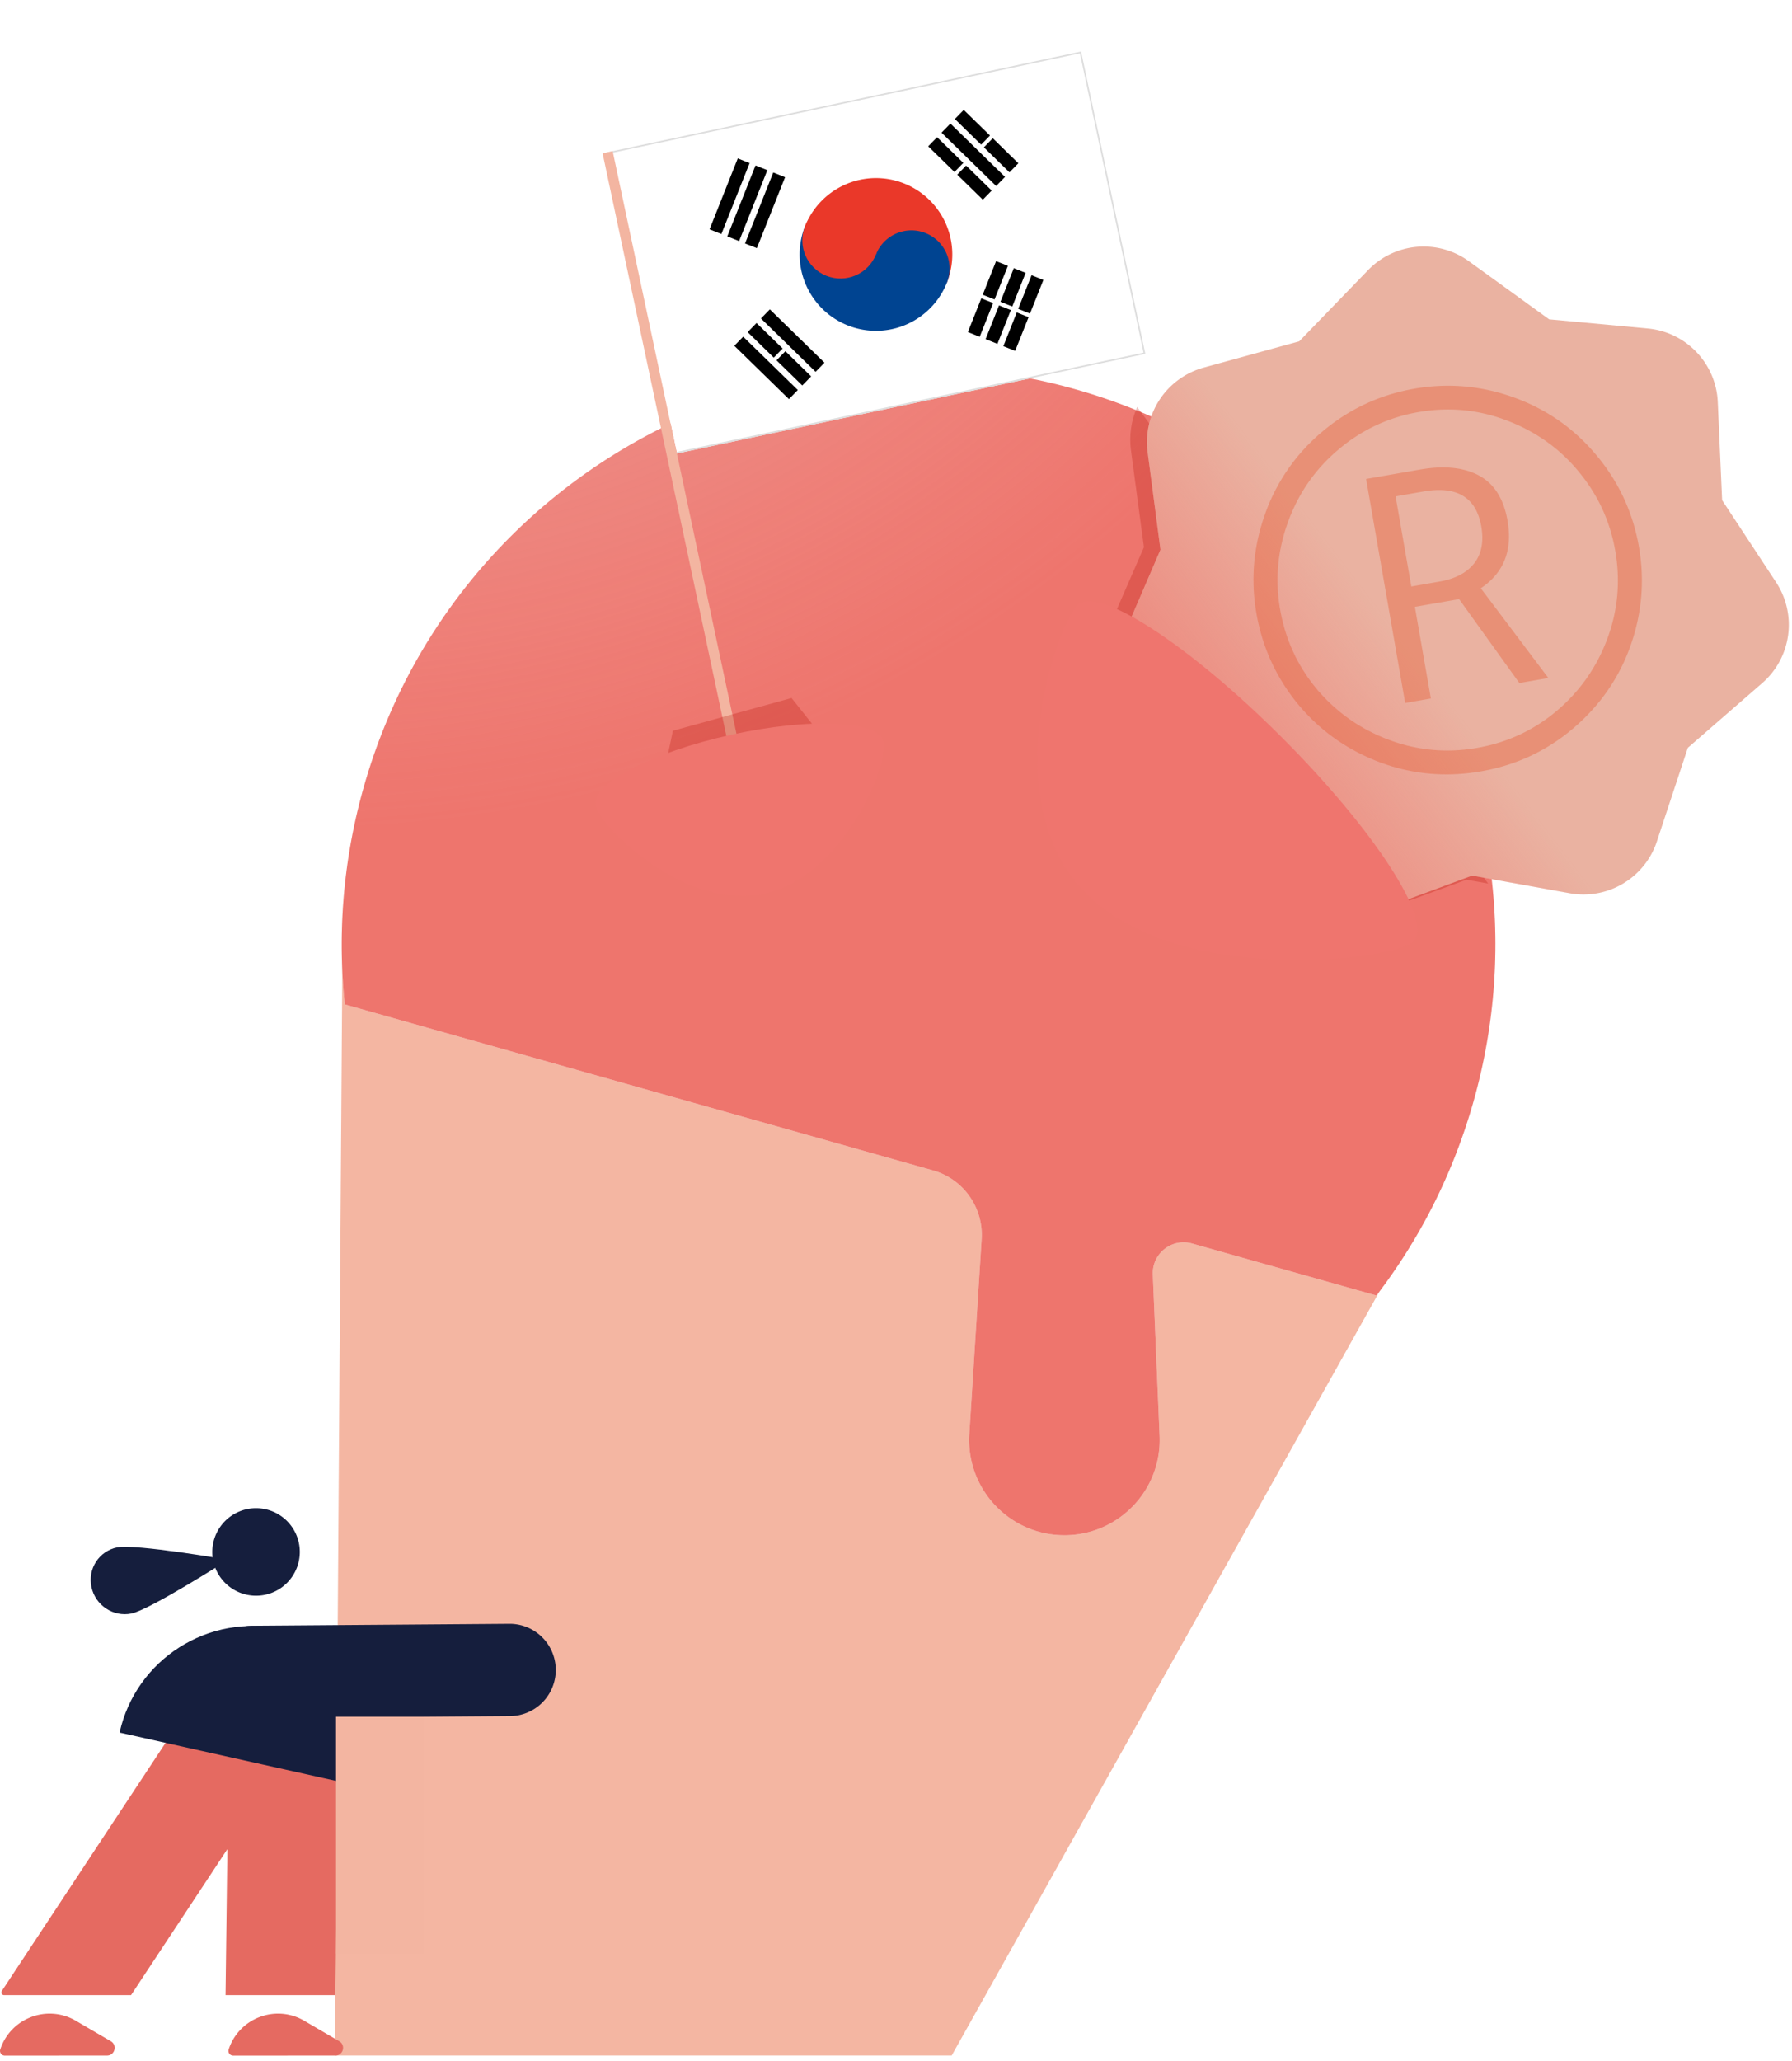
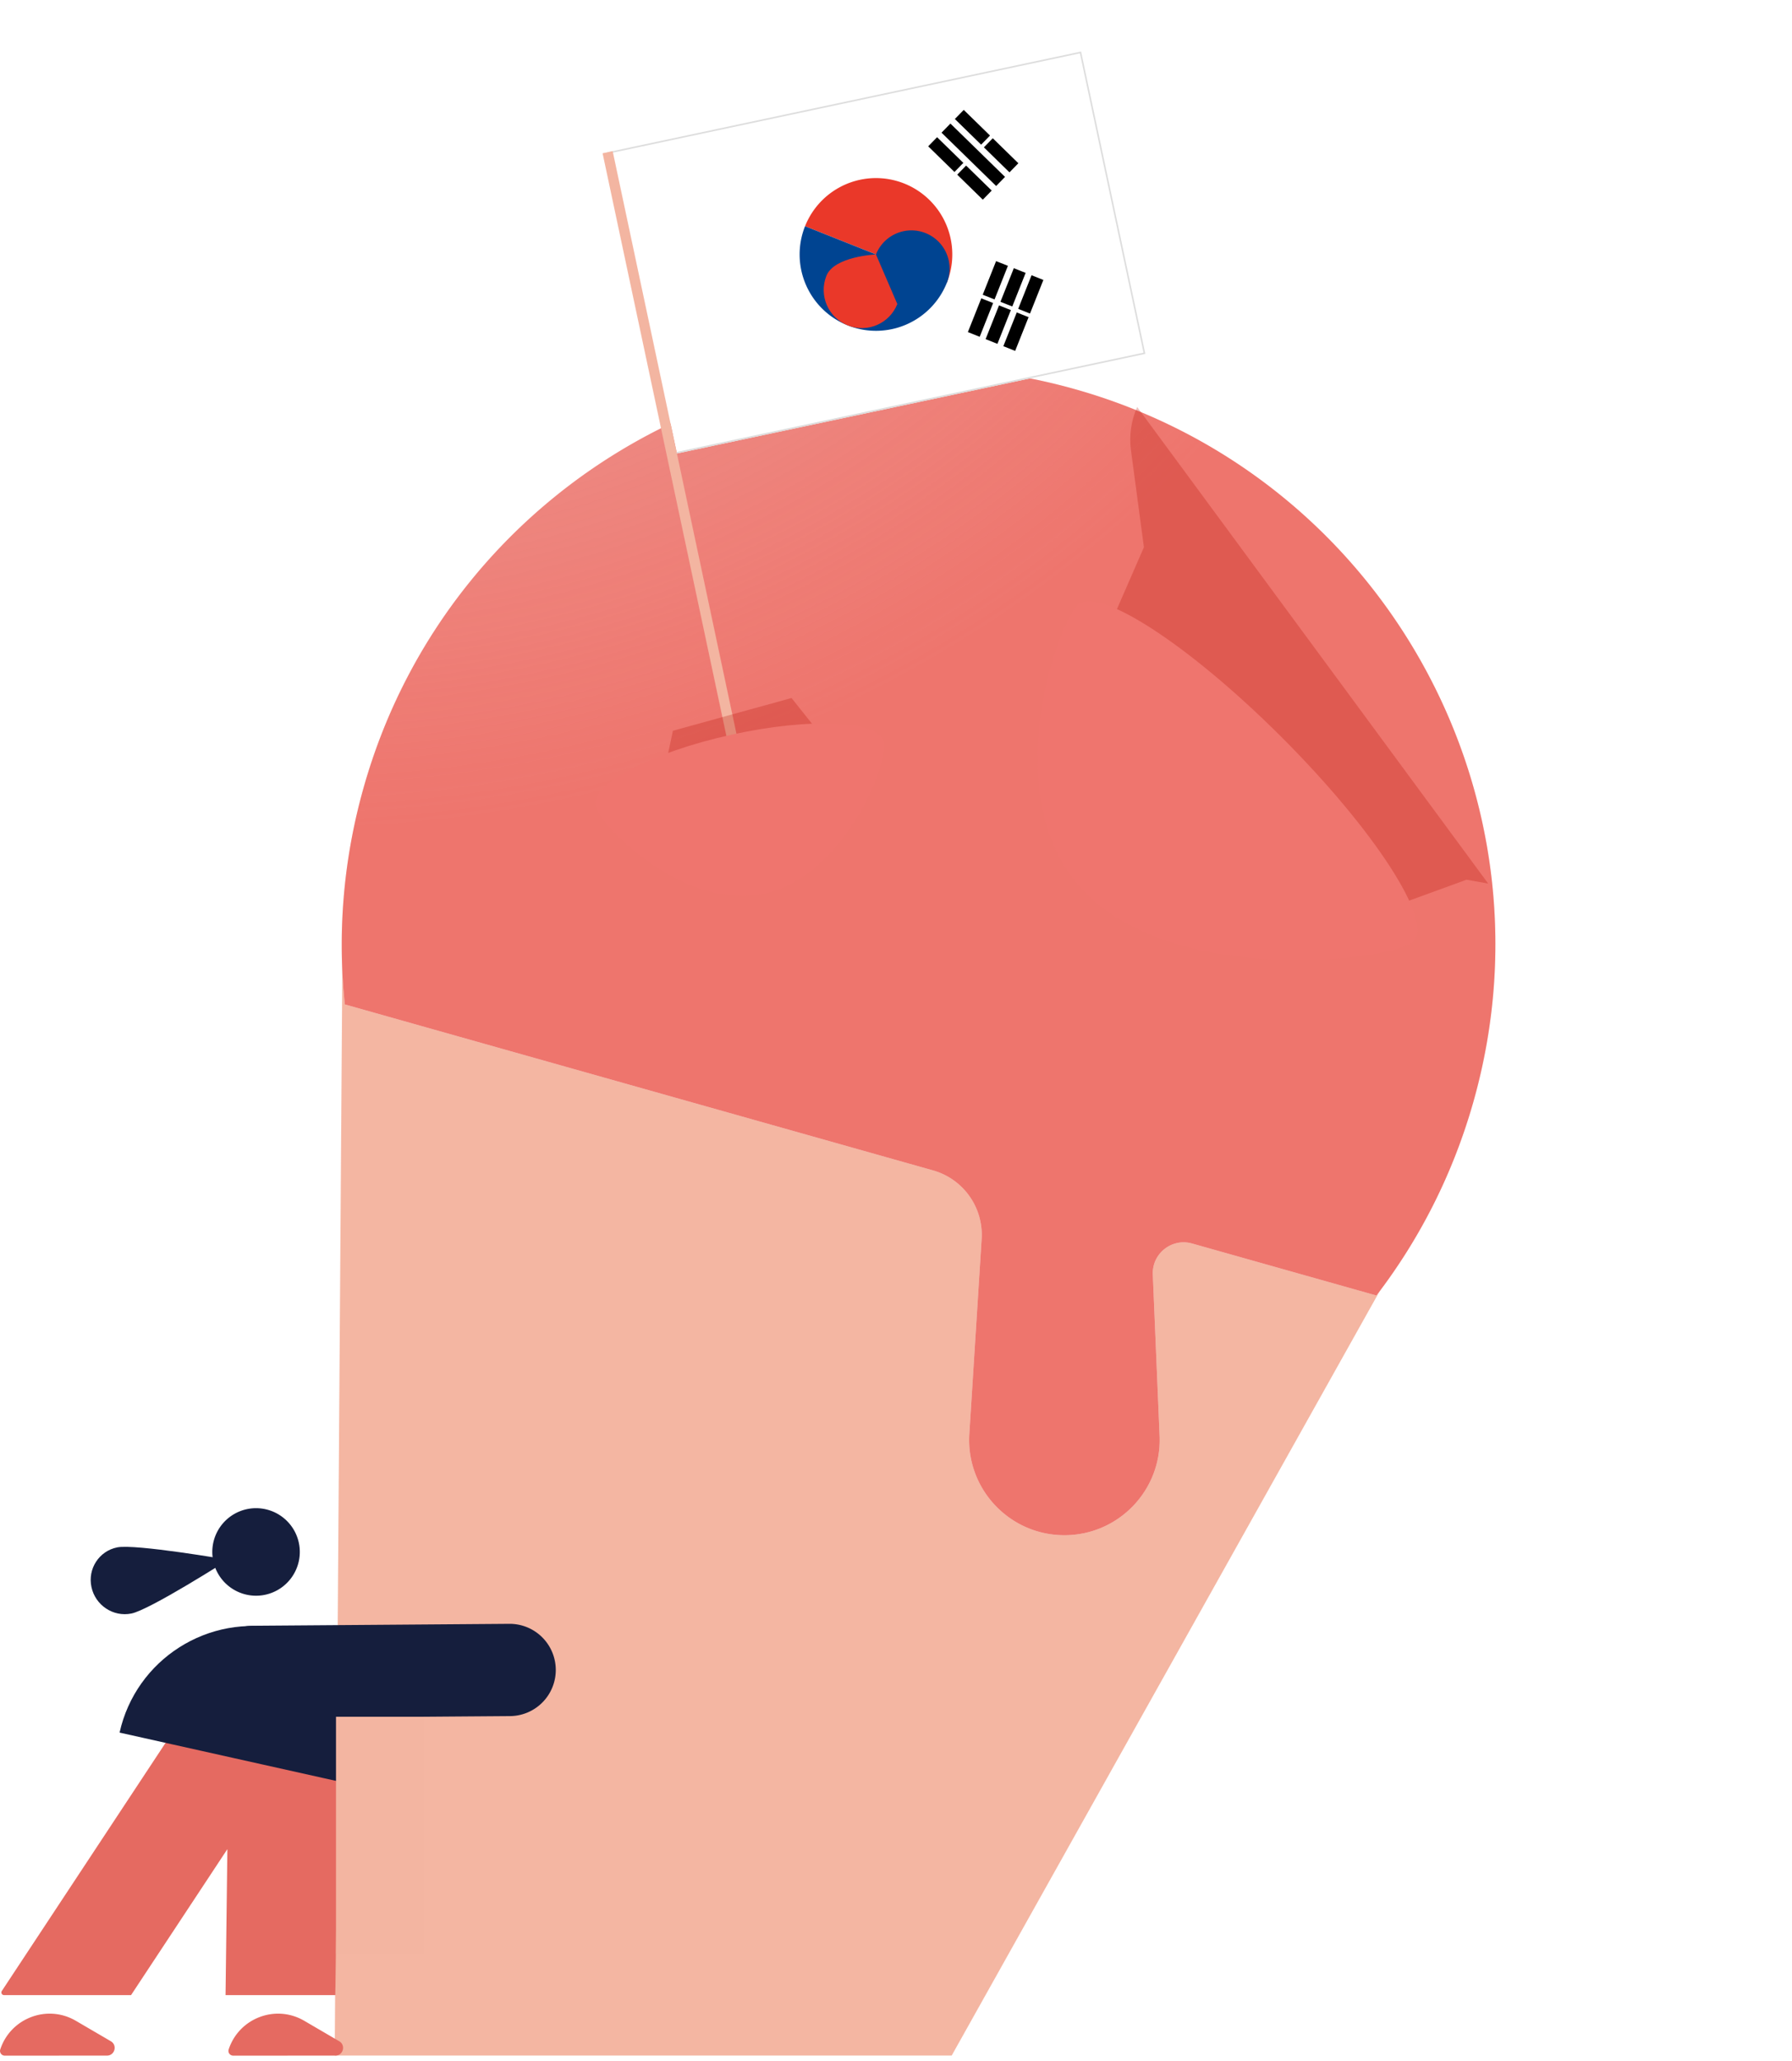
<svg xmlns="http://www.w3.org/2000/svg" xmlns:xlink="http://www.w3.org/1999/xlink" width="348" height="400" fill="none">
  <path opacity=".87" d="M184.817 399H64.997l1.494-213L275 238l-90.183 161z" fill="#f2ab94" />
  <g fill-rule="evenodd">
    <use xlink:href="#F" fill="#fbe8e7" />
    <use xlink:href="#F" fill="url(#D)" />
  </g>
  <g filter="url(#B)">
    <path d="M219.629 87.418l2.517 18.806L216 120.307 267.673 177l17.121-6.24 4.206.749L220.831 79c-1.139 2.571-1.598 5.463-1.202 8.418z" fill="#b70f02" fill-opacity=".26" />
  </g>
  <g fill="#e56a61">
    <use xlink:href="#G" />
    <use xlink:href="#G" x="44.357" />
    <path fill-rule="evenodd" d="M43.799 387.277l.358-28.343-18.711 28.343H.8c-.419 0-.681-.452-.449-.805h0l31.662-47.958c10.13-15.345 33.824-7.934 33.591 10.507l-.483 38.256H43.799z" />
  </g>
  <g fill="#151e3d">
    <path d="M25.501 313.204c-3.523.714-6.993-1.618-7.741-5.143-.767-3.552 1.499-7.003 4.996-7.698 3.523-.715 21.558 2.405 21.558 2.405s-15.27 9.747-18.813 10.436zm29.287 3.056c-14.255-3.18-28.388 5.799-31.567 20.054l51.622 11.513c3.179-14.255-5.799-28.388-20.054-31.567z" />
    <path fill-rule="evenodd" d="M107.93 324.091a8.96 8.96 0 0 1-8.889 9.023l-49.851.375a8.96 8.96 0 0 1-9.024-8.889 8.96 8.96 0 0 1 8.889-9.023l49.851-.375a8.96 8.96 0 0 1 9.023 8.889z" />
    <path d="M54.176 308.487a8.5 8.5 0 0 1-11.69-2.785 8.5 8.5 0 0 1 2.786-11.69 8.5 8.5 0 0 1 11.69 2.786 8.5 8.5 0 0 1-2.786 11.689z" />
  </g>
  <path fill="#f3b5a1" d="M65.25 333.24h17v46h-17z" />
  <mask id="A" maskUnits="userSpaceOnUse" x="197" y="15" width="185" height="186" mask-type="alpha">
-     <path transform="rotate(48.068 287.264 15.828)" fill="#c4c4c4" d="M287.264 15.828h140.557v120.419H287.264z" />
-   </mask>
+     </mask>
  <g mask="url(#A)">
    <use xlink:href="#H" fill="#eab2a1" />
    <use xlink:href="#H" fill="url(#E)" />
-     <path opacity=".65" d="M274.073 113.844l5.531-.966c2.996-.523 5.217-1.691 6.665-3.506 1.441-1.847 1.906-4.236 1.394-7.168-.989-5.667-4.726-7.934-11.212-6.802l-5.432.948 3.054 17.494zm18.683-12.784c1.007 5.765-.723 10.141-5.189 13.127l13.117 17.417-5.63.983-11.698-16.29-8.593 1.5 3.105 17.79-4.987.871-7.592-43.487 10.42-1.819c4.708-.822 8.541-.438 11.498 1.15s4.807 4.508 5.549 8.758zm-48.758 18.034c-1.15-6.589-.582-13.053 1.703-19.393a36.79 36.79 0 0 1 11.2-16.01c5.181-4.333 11.096-7.08 17.747-8.241 6.584-1.149 13.045-.58 19.381 1.709s11.671 6.025 16.002 11.21 7.078 11.105 8.24 17.759c1.133 6.49.6 12.864-1.598 19.121s-5.88 11.601-11.043 16.033-11.169 7.246-18.017 8.441c-6.815 1.19-13.399.591-19.753-1.797-6.36-2.42-11.65-6.199-15.871-11.335-4.189-5.142-6.852-10.974-7.991-17.497zm4.593-.802c1.023 5.864 3.421 11.047 7.192 15.549 3.799 4.463 8.456 7.724 13.972 9.782s11.204 2.577 17.064 1.554 11.023-3.418 15.488-7.185c4.493-3.806 7.767-8.468 9.823-13.987s2.572-11.211 1.548-17.075c-1-5.732-3.35-10.839-7.05-15.319-3.667-4.486-8.3-7.802-13.899-9.948-5.566-2.152-11.329-2.707-17.288-1.667a32.23 32.23 0 0 0-15.479 7.234c-4.498 3.773-7.77 8.451-9.814 14.036s-2.564 11.26-1.557 17.025z" fill="#e44e20" fill-opacity=".51" />
  </g>
  <path d="M248.866 143.074c18.033 18.015 29.524 35.749 25.668 39.61S229.033 191.515 211 173.5s-5.626-52.195-1.769-56.056 21.602 7.614 39.635 25.63z" fill="#ef756e" />
  <path d="M216.183 39.344l6.238 29.344-45.816 9.739-45.152 9.597-6.238-29.344-6.237-29.345 45.152-9.597L209.946 10l6.237 29.344z" fill="#fff" />
-   <path d="M137.796 44.519l5.479-13.774 2.295.913-5.478 13.774-2.296-.913zm3.444 1.37l5.478-13.773 2.296.913-5.479 13.773-2.295-.913zm3.443 1.37l5.478-13.773 2.296.913-5.478 13.773-2.296-.913zm15.427 23.144l-10.607-10.354-1.726 1.768 10.607 10.354 1.726-1.768zm-2.589 2.652L146.914 62.7l-1.725 1.768 10.607 10.355 1.725-1.768zm-2.588 2.652l-10.607-10.355-1.726 1.768 10.607 10.354 1.726-1.768z" fill="#000" />
  <path d="M150.101 70.116l2.648-2.712" stroke="#fff" stroke-width=".75" />
  <path d="M187.958 64.461l5.478-13.773 2.296.913-5.478 13.773-2.296-.913zm3.443 1.37l5.479-13.774 2.295.913-5.478 13.774-2.296-.913zm3.444 1.37l5.478-13.773 2.296.913-5.479 13.773-2.295-.913z" fill="#000" />
  <path d="M200.163 61.324l-10.566-4.203" stroke="#fff" stroke-width=".75" />
  <path d="M197.762 31.687l-10.606-10.354-1.726 1.768 10.607 10.354 1.725-1.768zm-2.588 2.652l-10.607-10.354-1.726 1.768 10.607 10.354 1.726-1.768zm-2.589 2.652l-10.607-10.355-1.725 1.768 10.606 10.355 1.726-1.768z" fill="#000" />
  <path d="M185.449 33.82l2.648-2.712m2.648-2.712l2.648-2.712" stroke="#fff" stroke-width=".75" />
  <path d="M156.335 43.914a14.82 14.82 0 0 1 7.908-8.135c3.61-1.556 7.691-1.613 11.344-.16s6.579 4.298 8.135 7.908 1.613 7.691.16 11.344l-27.547-10.957z" fill="#ea3829" />
  <path d="M156.336 43.913a14.82 14.82 0 0 0 8.295 19.252c3.653 1.453 7.734 1.395 11.344-.16a14.82 14.82 0 0 0 7.908-8.135 7.41 7.41 0 0 0-.08-5.672c-.778-1.805-2.241-3.227-4.067-3.954a7.41 7.41 0 0 0-5.672.08c-1.806.778-3.228 2.241-3.954 4.067l-13.774-5.478z" fill="#004491" />
-   <path d="M170.109 49.392c1.513-3.803-.344-8.113-4.148-9.626s-8.113.344-9.626 4.148.344 8.113 4.148 9.626 8.113-.344 9.626-4.148z" fill="#ea3829" />
+   <path d="M170.109 49.392s-8.113.344-9.626 4.148.344 8.113 4.148 9.626 8.113-.344 9.626-4.148z" fill="#ea3829" />
  <path d="M118.178 29.659l91.652-19.481 12.413 58.395-91.653 19.481-12.412-58.395z" stroke="#ddd" stroke-width=".3" />
  <path d="M118 29.544l28.276 133.029" stroke="#f3b5a1" stroke-width="2" />
  <g filter="url(#C)">
    <path d="M153.714 135.492l7.199 9.045-32.664 8.804 2.425-11.495 23.04-6.354z" fill="#b70f02" fill-opacity=".26" />
  </g>
  <path d="M141.978 142.629c-15.452 3.408-27.23 9.564-26.306 13.75s17.376 20.488 32.828 17.08 24.051-25.233 23.128-29.419-14.198-4.818-29.65-1.411z" fill="#ef756e" />
  <defs>
    <filter id="B" x="204" y="67" width="97" height="122" filterUnits="userSpaceOnUse" color-interpolation-filters="sRGB">
      <feFlood flood-opacity="0" />
      <feBlend in="SourceGraphic" />
      <feGaussianBlur stdDeviation="6" />
    </filter>
    <filter id="C" x="116.249" y="123.492" width="56.665" height="41.849" filterUnits="userSpaceOnUse" color-interpolation-filters="sRGB">
      <feFlood flood-opacity="0" />
      <feBlend in="SourceGraphic" />
      <feGaussianBlur stdDeviation="6" />
    </filter>
    <radialGradient id="D" cx="0" cy="0" r="1" gradientUnits="userSpaceOnUse" gradientTransform="matrix(70.882,391.603,-415.033,75.123,63.665,-52.858)">
      <stop stop-color="#e56a61" stop-opacity=".41" />
      <stop offset=".536" stop-color="#ee756d" />
    </radialGradient>
    <linearGradient id="E" x1="210.545" y1="174.24" x2="273.812" y2="126.012" gradientUnits="userSpaceOnUse">
      <stop offset=".168" stop-color="#ee756d" />
      <stop offset="1" stop-color="#ee756d" stop-opacity="0" />
    </linearGradient>
    <path id="F" d="M286.167 213.734c-3.975 14.092-10.475 26.789-18.873 37.739l-35.801-10.097c-3.93-1.109-7.795 1.947-7.623 6.027l1.318 31.319c.443 10.513-7.961 19.278-18.483 19.278-10.676 0-19.136-9.011-18.463-19.666l2.388-37.817a13 13 0 0 0-9.445-13.331L66.969 194.971c-1.438-13.725-.345-27.947 3.629-42.039 16.79-59.528 78.657-94.173 138.185-77.383s94.174 78.657 77.384 138.185z" />
    <path id="G" d="M.921 399.021l19.847-.008c1.526-.001 2.072-2.018.754-2.788l-6.799-3.971c-5.547-3.24-12.669-.539-14.674 5.564a.92.92 0 0 0 .872 1.203z" />
    <path id="H" d="M265.679 52.428a15 15 0 0 1 19.572-1.722l15.59 11.279 19.144 1.777c7.461.693 13.267 6.785 13.599 14.271l.846 19.063 10.48 15.936a15 15 0 0 1-2.692 19.563l-14.444 12.555-6.017 18.187c-2.347 7.092-9.555 11.377-16.907 10.05l-18.966-3.425-18.077 6.685c-7.007 2.591-14.853-.369-18.402-6.943l-9.1-16.856-16.416-9.84a15 15 0 0 1-6.067-18.792l7.536-17.521-2.496-18.918a15 15 0 0 1 10.897-16.426l18.54-5.094 13.38-13.828z" />
  </defs>
</svg>